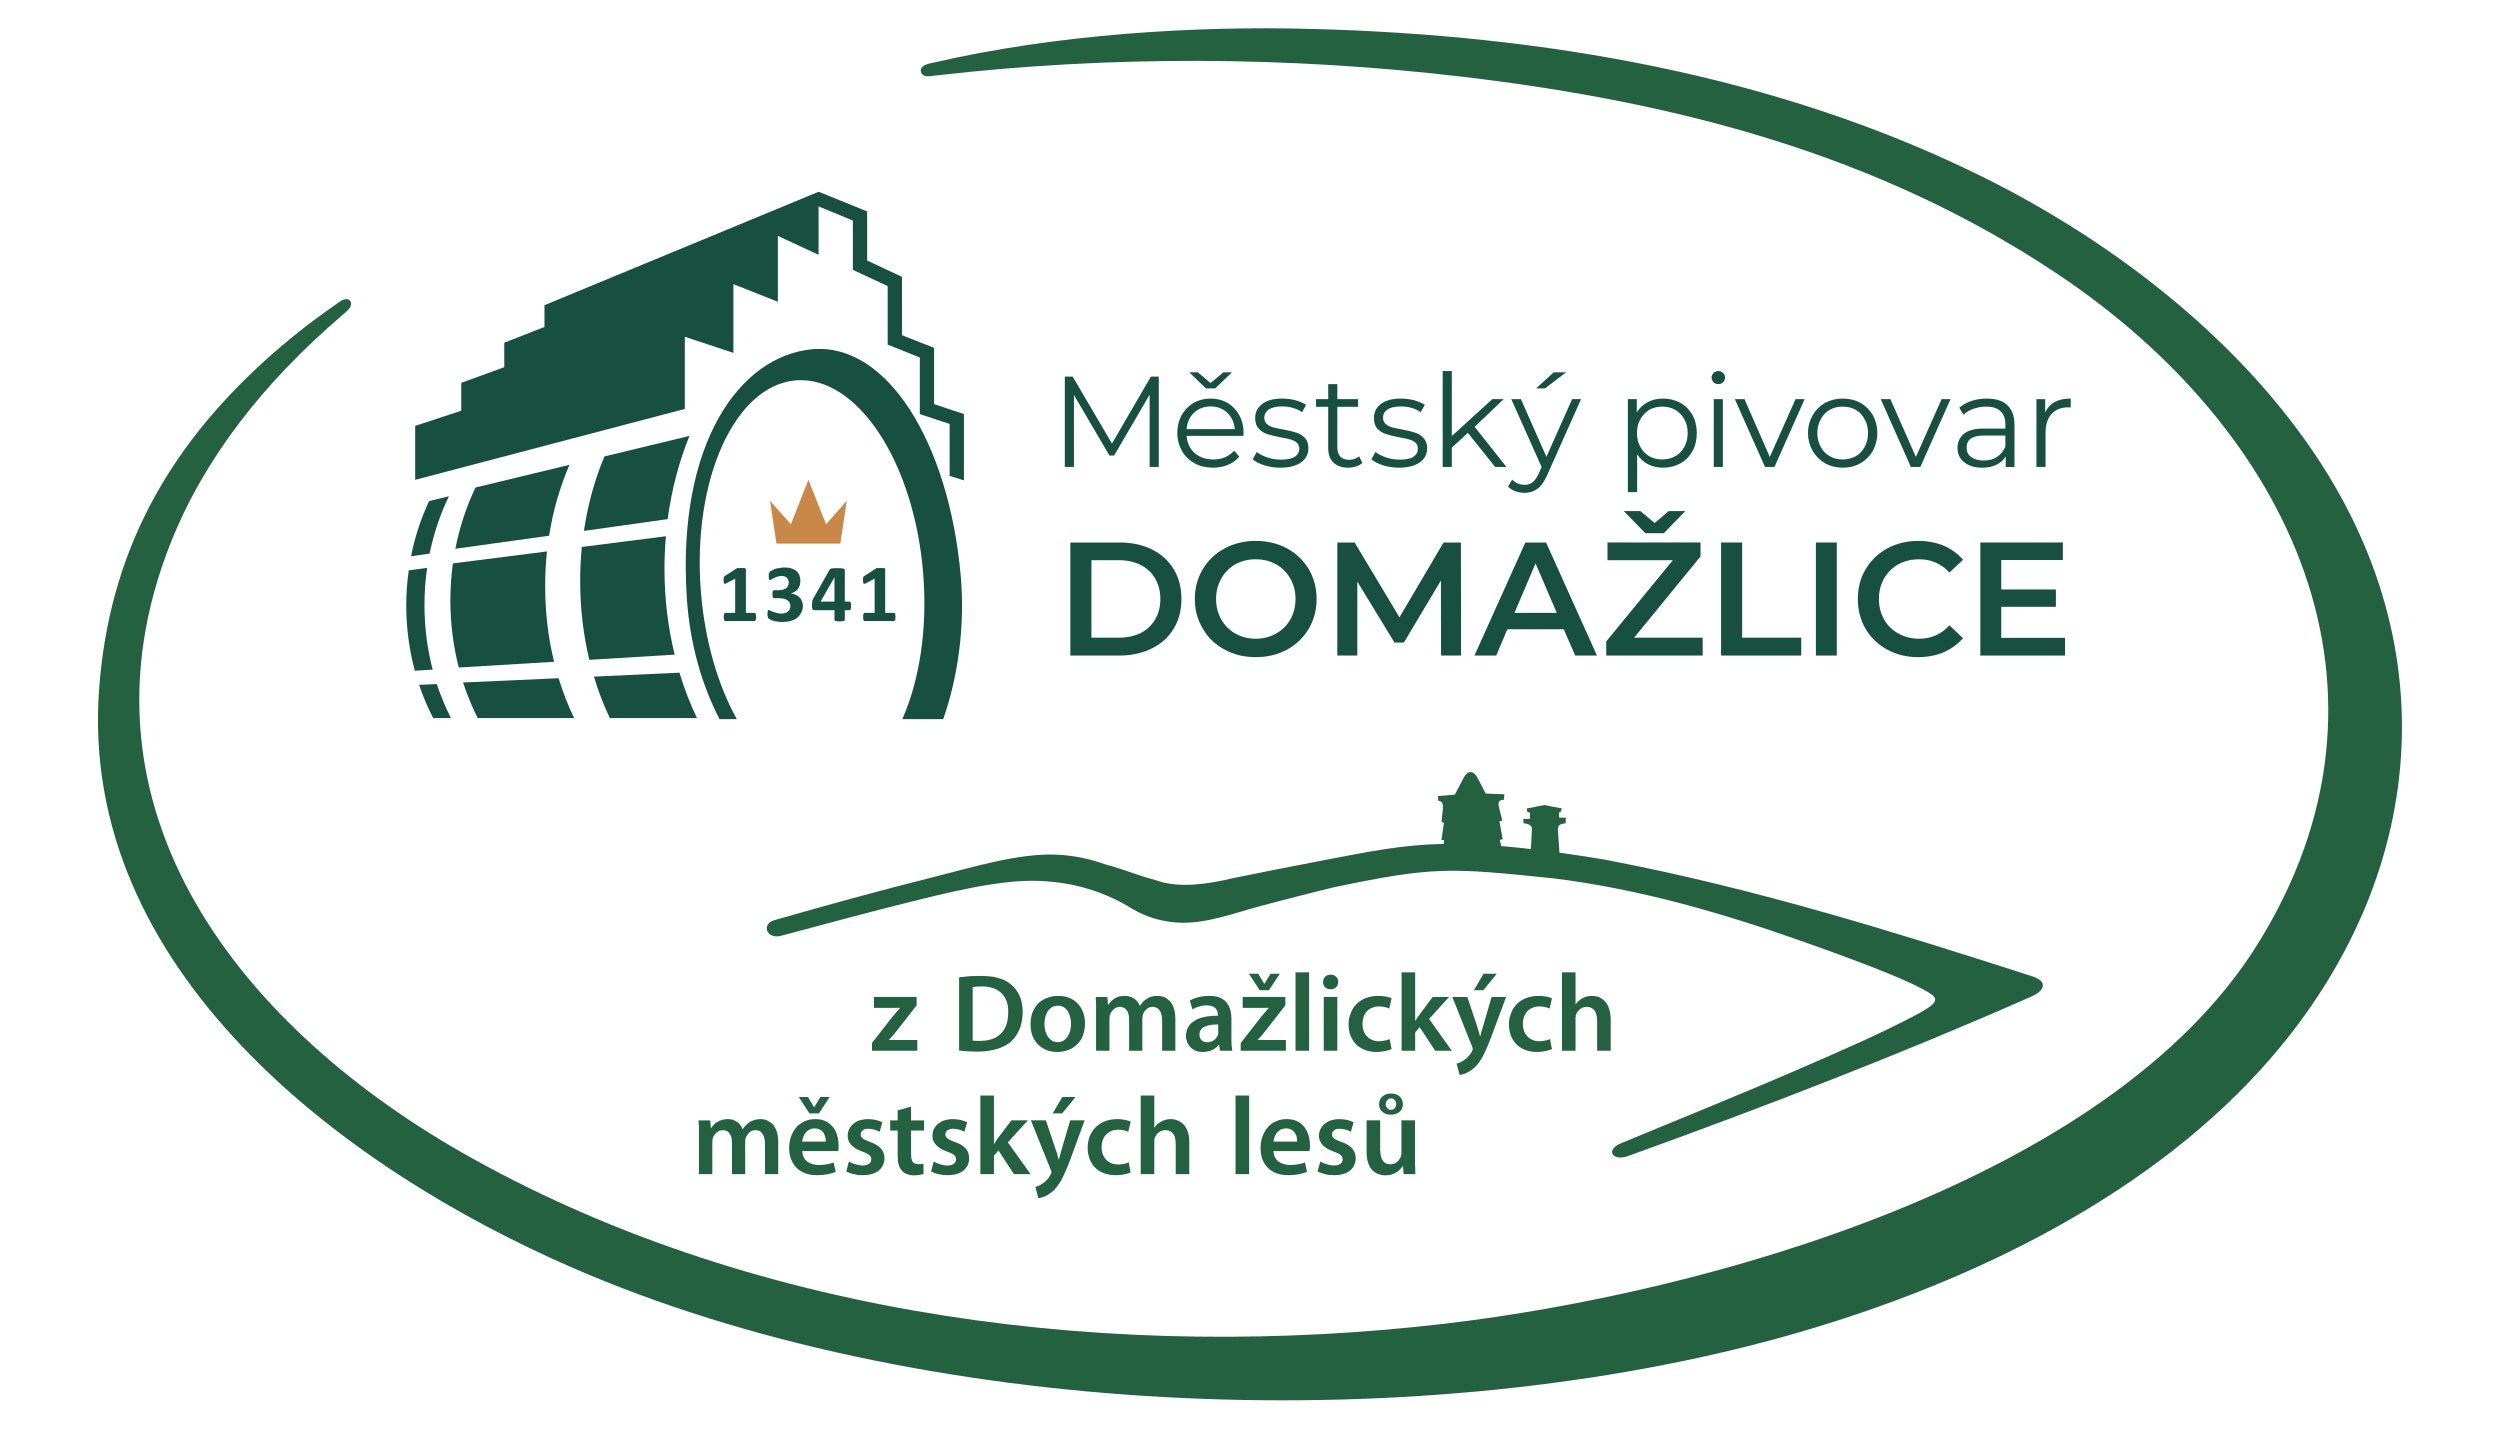
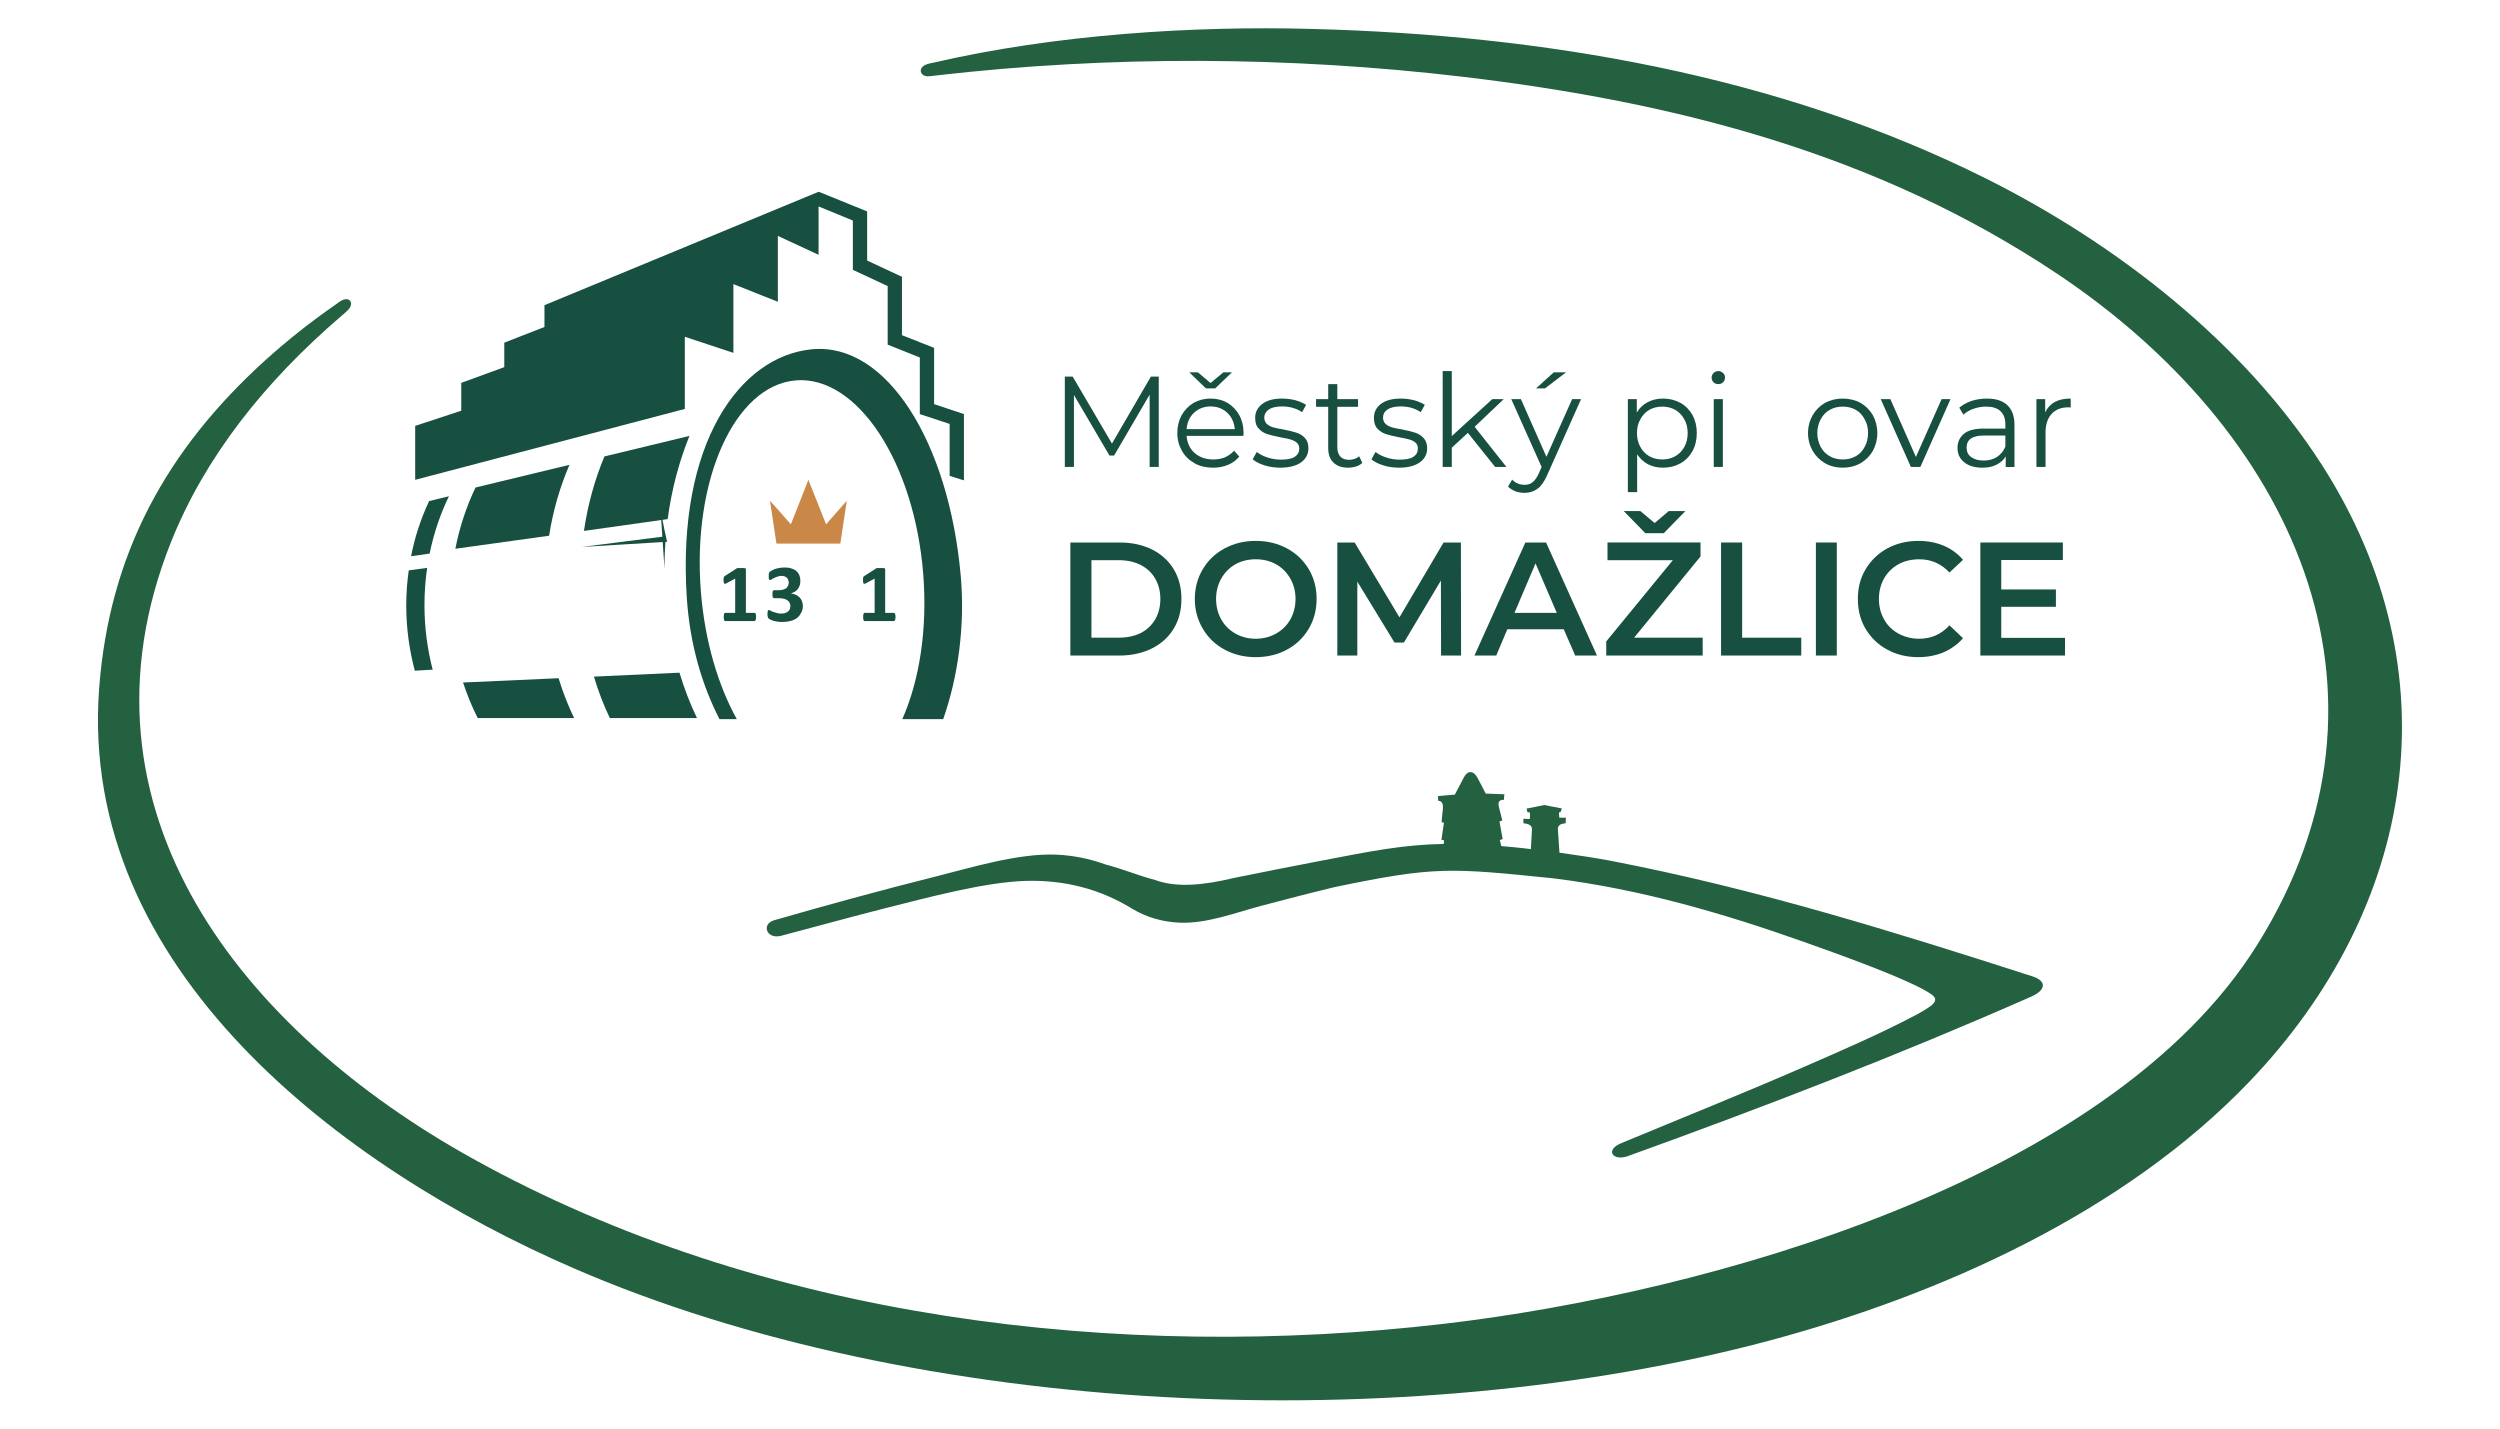
<svg xmlns="http://www.w3.org/2000/svg" xml:space="preserve" width="140mm" height="80mm" version="1.1" style="shape-rendering:geometricPrecision; text-rendering:geometricPrecision; image-rendering:optimizeQuality; fill-rule:evenodd; clip-rule:evenodd" viewBox="0 0 14000 8000">
  <defs>
    <style type="text/css">  .fil1 {fill:#236140} .fil3 {fill:#C98848;fill-rule:nonzero} .fil2 {fill:#174F40;fill-rule:nonzero} .fil0 {fill:#236140;fill-rule:nonzero}  </style>
  </defs>
  <g id="Vrstva_x0020_1">
-     <path class="fil0" d="M8747 5884l76 0 0 -180c0,-4 0,-8 1,-12 0,-4 1,-7 2,-11 3,-8 7,-15 13,-21 5,-6 12,-12 20,-16 8,-3 17,-5 26,-6 14,1 26,4 34,11 9,6 15,16 19,27 4,12 6,24 6,39l0 169 76 0 0 -177c-1,-24 -4,-44 -10,-61 -6,-17 -14,-30 -24,-40 -10,-10 -21,-18 -33,-23 -13,-4 -26,-6 -39,-6 -9,0 -18,1 -27,3 -9,3 -17,6 -25,10 -8,4 -15,9 -21,15 -7,6 -12,12 -17,19l-1 0 0 -179 -76 0 0 439zm-67 -65c-7,3 -16,6 -26,8 -9,2 -21,4 -34,4 -13,0 -25,-2 -36,-7 -11,-4 -21,-10 -29,-19 -9,-8 -15,-18 -20,-30 -4,-12 -7,-26 -7,-41 0,-14 2,-27 6,-39 4,-12 10,-22 18,-31 8,-9 18,-16 29,-20 12,-5 25,-8 39,-8 14,0 25,1 35,4 9,2 17,5 23,8l13 -58c-6,-2 -12,-4 -20,-7 -8,-2 -17,-3 -26,-4 -9,-2 -18,-2 -27,-2 -27,0 -50,4 -71,12 -21,8 -38,19 -53,34 -14,14 -25,31 -32,51 -8,19 -12,40 -12,63 0,23 4,44 11,63 8,19 18,35 32,49 13,13 30,23 49,31 19,7 40,11 63,11 13,0 25,-1 36,-3 11,-1 20,-3 29,-6 8,-2 15,-4 21,-7l-11 -56zm-372 -366l-54 92 53 0 75 -92 -74 0zm-175 130l110 276c2,4 3,7 3,9 1,3 1,5 1,6 0,2 0,4 -1,6 -1,2 -2,5 -3,8 -6,10 -12,19 -20,28 -7,8 -15,14 -22,19 -8,6 -16,10 -23,14 -8,3 -15,6 -21,7l17 64c6,-1 14,-3 22,-5 9,-3 18,-7 28,-13 10,-5 20,-12 30,-21 9,-7 17,-16 25,-27 8,-11 17,-24 25,-39 8,-15 16,-33 25,-54 9,-20 19,-45 29,-73l76 -205 -81 0 -47 161c-2,6 -4,13 -6,20 -2,7 -4,14 -6,20 -1,7 -3,13 -4,18l-2 0c-2,-5 -3,-11 -5,-18 -2,-6 -4,-13 -6,-20 -2,-7 -4,-13 -6,-20l-54 -161 -84 0zm-208 -138l-76 0 0 439 76 0 0 -102 25 -30 87 132 93 0 -127 -178 112 -123 -92 0 -73 98c-4,5 -8,11 -12,17 -4,6 -8,12 -12,18l-1 0 0 -271zm-143 374c-7,3 -16,6 -26,8 -9,2 -21,4 -34,4 -13,0 -25,-2 -36,-7 -11,-4 -21,-10 -29,-19 -9,-8 -15,-18 -20,-30 -4,-12 -7,-26 -7,-41 0,-14 2,-27 6,-39 4,-12 10,-22 18,-31 8,-9 18,-16 29,-20 12,-5 25,-8 39,-8 14,0 25,1 35,4 9,2 17,5 23,8l13 -58c-5,-2 -12,-4 -20,-7 -8,-2 -16,-3 -26,-4 -9,-2 -18,-2 -27,-2 -27,0 -50,4 -71,12 -21,8 -38,19 -53,34 -14,14 -25,31 -32,51 -8,19 -12,40 -12,63 0,23 4,44 11,63 8,19 18,35 32,49 13,13 30,23 49,31 19,7 40,11 64,11 12,0 24,-1 35,-3 11,-1 20,-3 29,-6 8,-2 15,-4 21,-7l-11 -56zm-330 -361c-9,0 -16,2 -23,5 -6,4 -11,9 -15,15 -3,6 -5,13 -5,21 0,8 2,15 5,21 4,6 9,11 15,15 6,3 14,5 22,5 9,0 17,-2 23,-5 6,-4 11,-9 15,-15 3,-6 5,-13 5,-21 0,-8 -2,-15 -5,-21 -4,-6 -9,-11 -15,-15 -6,-3 -14,-5 -22,-5zm37 426l0 -301 -76 0 0 301 76 0zm-234 0l76 0 0 -439 -76 0 0 439zm-149 -339l61 -92 -52 0 -34 56 -1 0 -34 -56 -52 0 60 92 52 0zm-158 339l253 0 0 -60 -158 0 0 -1c8,-8 15,-17 23,-25 7,-9 14,-18 22,-27l110 -141 0 -47 -239 0 0 61 146 0 0 1c-8,9 -15,17 -22,25 -7,8 -14,17 -22,26l-113 145 0 43zm-126 -105c0,3 0,5 0,8 0,3 -1,6 -2,8 -2,8 -6,15 -12,21 -5,6 -12,11 -20,15 -8,4 -18,6 -28,6 -8,0 -15,-2 -22,-5 -6,-3 -11,-8 -15,-14 -4,-6 -6,-15 -6,-24 0,-12 3,-21 9,-29 5,-7 13,-13 23,-17 10,-4 21,-7 34,-9 12,-1 25,-2 39,-2l0 42zm74 -75c0,-17 -2,-33 -6,-48 -4,-15 -11,-29 -20,-40 -9,-12 -22,-22 -38,-29 -16,-7 -36,-10 -60,-10 -16,0 -31,1 -45,4 -13,2 -25,5 -36,9 -11,4 -20,9 -28,13l15 50c7,-5 15,-9 23,-12 9,-3 18,-6 28,-8 10,-2 20,-3 30,-3 13,1 24,2 32,6 8,3 14,8 18,13 5,6 7,11 9,17 1,6 2,12 2,17l0 5c-37,0 -69,4 -96,12 -26,9 -47,22 -61,38 -14,17 -21,39 -22,64 0,11 3,22 7,33 4,11 10,20 18,29 8,8 18,15 30,20 11,5 25,7 40,7 13,0 25,-2 37,-5 11,-3 21,-8 30,-14 9,-6 16,-13 22,-21l2 0 5 33 69 0c-2,-9 -3,-20 -4,-33 -1,-12 -1,-25 -1,-39l0 -108zm-758 180l75 0 0 -178c0,-4 0,-8 1,-12 0,-5 1,-9 2,-13 3,-7 7,-14 12,-20 5,-6 11,-12 18,-16 7,-4 16,-6 25,-7 12,1 22,4 29,10 8,6 14,14 18,25 3,11 5,23 5,37l0 174 74 0 0 -180c0,-4 1,-9 1,-13 1,-5 2,-9 3,-12 3,-8 7,-14 12,-20 5,-6 11,-11 18,-15 7,-4 15,-5 23,-6 12,0 22,4 30,10 8,6 14,15 18,27 4,12 6,26 6,43l0 166 74 0 0 -177c0,-24 -3,-44 -9,-61 -5,-17 -13,-30 -22,-40 -10,-10 -21,-18 -32,-23 -12,-4 -25,-6 -37,-6 -13,0 -24,1 -34,4 -10,3 -19,8 -28,14 -7,4 -13,9 -19,15 -6,7 -12,14 -17,22l-1 0c-5,-11 -11,-21 -19,-29 -8,-8 -18,-15 -29,-19 -11,-5 -23,-7 -36,-7 -13,0 -24,1 -34,4 -10,3 -19,8 -26,12 -8,6 -14,11 -19,17 -6,6 -10,12 -14,18l-1 0 -4 -45 -65 0c1,13 1,27 2,42 0,15 0,31 0,48l0 211zm-213 -252c13,0 24,3 33,9 9,6 17,14 23,24 5,10 10,21 12,32 3,12 5,24 5,36 -1,21 -4,39 -10,54 -6,15 -15,27 -26,36 -11,9 -24,13 -38,13 -11,0 -22,-2 -31,-7 -9,-6 -17,-13 -24,-22 -6,-9 -11,-20 -15,-32 -3,-13 -5,-26 -5,-41 0,-12 2,-25 4,-37 3,-12 8,-23 14,-33 6,-10 14,-17 23,-23 10,-6 21,-9 35,-9zm1 -55c-22,0 -43,3 -62,11 -19,7 -36,18 -50,31 -13,14 -24,31 -32,50 -7,20 -11,42 -11,67 0,24 4,46 11,65 8,19 19,36 32,49 14,13 30,24 48,31 18,7 38,10 59,10 16,0 31,-2 46,-6 15,-4 29,-10 42,-18 13,-9 25,-19 35,-32 10,-12 18,-27 23,-45 6,-17 9,-37 9,-59 0,-23 -4,-44 -11,-63 -7,-18 -17,-35 -30,-48 -13,-14 -29,-25 -47,-32 -19,-8 -39,-11 -62,-11zm-479 -49c5,-1 12,-2 21,-3 9,0 19,-1 31,-1 32,0 58,6 81,17 22,12 38,28 50,50 11,21 17,47 16,78 0,35 -6,65 -18,88 -13,24 -31,42 -54,54 -24,12 -52,18 -85,18 -8,0 -16,0 -23,0 -7,-1 -14,-1 -19,-2l0 -299zm-76 355c13,2 27,3 44,4 17,1 37,2 58,2 28,0 53,-2 76,-7 24,-4 45,-10 64,-19 19,-8 35,-19 49,-31 13,-12 25,-26 34,-42 10,-17 18,-35 23,-56 5,-20 8,-43 8,-68 0,-23 -3,-44 -8,-63 -5,-20 -13,-37 -23,-51 -9,-15 -21,-28 -35,-39 -12,-11 -27,-20 -43,-27 -17,-7 -35,-12 -56,-16 -21,-3 -44,-5 -70,-5 -23,0 -44,1 -65,2 -20,2 -39,4 -56,6l0 410zm-488 1l254 0 0 -60 -159 0 0 -1c8,-8 16,-17 23,-25 7,-9 15,-18 22,-27l110 -141 0 -47 -239 0 0 61 146 0 0 1c-7,9 -15,17 -22,25 -7,8 -14,17 -22,26l-113 145 0 43zm2906 331c-6,0 -11,-1 -15,-5 -4,-3 -8,-7 -10,-11 -3,-5 -4,-10 -4,-15 0,-6 1,-11 4,-16 2,-5 5,-9 9,-12 5,-3 10,-5 16,-5 6,0 12,1 16,4 5,3 8,7 10,12 3,5 4,10 4,16 0,6 -1,11 -4,16 -2,5 -5,9 -10,12 -4,3 -10,4 -16,4zm1 27c13,0 24,-2 34,-7 10,-5 18,-12 24,-21 5,-9 8,-19 8,-30 0,-12 -3,-22 -8,-31 -5,-9 -13,-16 -22,-21 -10,-6 -22,-8 -35,-8 -15,0 -27,2 -37,8 -10,5 -18,12 -23,21 -6,10 -8,20 -8,31 0,11 2,21 8,30 5,9 13,15 23,21 10,5 22,7 36,7zm134 32l-76 0 0 182c0,4 0,8 -1,12 -1,4 -2,8 -3,11 -3,7 -7,13 -12,19 -5,7 -11,12 -19,16 -8,4 -17,6 -27,6 -14,0 -25,-4 -33,-10 -8,-7 -14,-17 -18,-29 -4,-12 -6,-27 -6,-43l0 -164 -76 0 0 177c0,24 3,45 9,62 6,16 13,30 23,40 10,10 21,17 34,22 12,4 25,7 39,7 13,0 25,-2 36,-5 11,-4 20,-8 28,-13 8,-6 14,-11 20,-17 5,-6 10,-12 13,-17l2 0 3 45 66 0c0,-13 -1,-26 -1,-41 -1,-15 -1,-31 -1,-49l0 -211zm-546 286c12,6 25,11 41,15 15,4 32,6 51,6 26,0 49,-4 67,-12 18,-8 32,-19 41,-34 9,-14 14,-30 14,-49 0,-22 -7,-40 -20,-55 -13,-14 -33,-27 -60,-36 -13,-5 -23,-9 -31,-13 -8,-4 -13,-8 -17,-13 -3,-4 -5,-10 -5,-16 0,-6 2,-12 5,-17 3,-4 8,-8 14,-11 7,-3 14,-4 23,-4 9,0 18,1 26,3 8,1 15,4 22,6 6,3 12,6 16,8l15 -53c-9,-5 -20,-9 -34,-13 -14,-3 -29,-5 -46,-5 -17,0 -33,3 -47,7 -14,5 -26,12 -36,20 -10,9 -17,19 -23,30 -5,11 -8,24 -8,37 0,12 3,23 9,34 5,11 14,21 27,30 12,9 28,17 47,24 12,4 22,9 30,13 7,4 12,8 15,13 3,5 5,11 5,18 0,6 -2,12 -5,17 -4,5 -9,9 -16,12 -7,3 -16,5 -28,5 -9,0 -18,-2 -28,-4 -9,-2 -19,-5 -27,-8 -8,-3 -16,-7 -21,-11l-16 56zm-246 -167c0,-8 2,-17 5,-25 3,-9 8,-16 13,-24 6,-7 13,-13 21,-18 9,-5 19,-7 31,-7 12,0 23,3 31,8 8,4 14,11 19,18 5,8 8,16 10,24 1,9 2,16 2,24l-132 0zm201 53c1,-4 1,-8 2,-14 0,-5 1,-11 1,-18 0,-14 -2,-27 -4,-41 -3,-14 -8,-27 -14,-40 -6,-12 -14,-23 -24,-33 -10,-10 -23,-18 -37,-24 -15,-6 -32,-9 -51,-9 -19,0 -37,3 -52,9 -16,6 -30,14 -42,24 -11,10 -21,22 -29,36 -8,14 -14,28 -18,44 -4,16 -6,32 -6,49 0,31 6,58 18,80 13,23 30,41 53,53 23,13 51,19 84,19 22,0 41,-2 59,-5 18,-4 33,-8 46,-14l-11 -52c-8,3 -16,5 -24,7 -9,2 -18,4 -28,5 -9,1 -20,2 -32,2 -12,0 -23,-2 -34,-5 -11,-3 -21,-8 -30,-14 -8,-6 -15,-14 -20,-24 -5,-10 -8,-22 -8,-35l201 0zm-414 129l76 0 0 -440 -76 0 0 440zm-531 0l76 0 0 -181c0,-4 0,-8 0,-12 1,-3 2,-7 3,-10 3,-8 7,-15 12,-22 6,-6 13,-11 20,-15 8,-4 17,-6 27,-6 14,0 25,3 34,10 8,7 15,16 19,27 3,12 5,25 5,40l0 169 76 0 0 -178c0,-24 -3,-44 -9,-61 -6,-16 -14,-30 -24,-40 -10,-10 -21,-17 -34,-22 -12,-5 -25,-7 -38,-7 -9,0 -19,1 -27,4 -9,2 -18,5 -25,10 -8,4 -15,9 -22,14 -6,6 -11,13 -16,20l-1 0 0 -180 -76 0 0 440zm-67 -66c-7,4 -16,6 -26,9 -10,2 -21,3 -34,3 -13,0 -25,-2 -36,-6 -11,-5 -21,-11 -29,-19 -9,-8 -15,-19 -20,-31 -5,-12 -7,-25 -7,-41 0,-14 2,-27 6,-38 4,-12 10,-23 18,-31 8,-9 18,-16 29,-21 12,-5 25,-7 39,-8 14,1 25,2 34,4 10,2 17,5 23,8l14 -57c-6,-3 -13,-5 -21,-7 -7,-2 -16,-4 -25,-5 -9,-1 -18,-2 -27,-2 -27,0 -51,4 -71,12 -21,8 -38,20 -53,34 -14,15 -25,32 -33,51 -7,19 -11,40 -11,63 0,24 4,45 11,64 7,18 18,35 31,48 14,14 30,24 49,31 19,7 41,11 64,11 13,0 25,-1 36,-2 10,-2 20,-4 29,-6 8,-2 15,-5 20,-7l-10 -57zm-372 -366l-54 92 53 0 75 -92 -74 0zm-176 131l111 276c2,3 3,6 3,9 1,2 1,4 1,5 0,2 -1,4 -1,7 -1,2 -2,4 -4,7 -5,10 -11,20 -19,28 -7,8 -15,15 -23,20 -7,5 -15,10 -22,13 -8,4 -15,6 -21,8l17 63c6,-1 14,-2 22,-5 9,-3 18,-7 28,-12 9,-6 19,-13 30,-21 8,-8 17,-17 25,-28 8,-10 16,-23 25,-38 8,-15 16,-33 25,-54 9,-21 19,-45 29,-73l75 -205 -81 0 -47 160c-2,7 -4,13 -6,20 -1,7 -3,14 -5,21 -2,6 -3,12 -5,18l-1 0c-2,-6 -4,-12 -6,-18 -1,-7 -3,-14 -5,-21 -3,-6 -5,-13 -7,-19l-54 -161 -84 0zm-207 -139l-76 0 0 440 76 0 0 -103 25 -30 87 133 93 0 -127 -178 112 -123 -92 0 -74 97c-3,5 -7,11 -11,17 -4,6 -8,12 -12,18l-1 0 0 -271zm-352 425c11,6 24,11 40,15 16,4 33,6 51,6 27,0 49,-4 67,-12 18,-8 32,-19 41,-34 10,-14 14,-30 14,-49 0,-22 -6,-40 -19,-55 -13,-14 -34,-27 -61,-36 -13,-5 -23,-9 -31,-13 -7,-4 -13,-8 -16,-13 -4,-4 -6,-10 -6,-16 0,-6 2,-12 5,-17 4,-4 8,-8 15,-11 6,-3 13,-4 22,-4 9,0 18,1 26,3 8,1 15,4 22,6 7,3 12,6 16,8l16 -53c-9,-5 -21,-9 -35,-13 -14,-3 -29,-5 -46,-5 -17,0 -33,3 -47,7 -14,5 -26,12 -36,20 -10,9 -17,19 -23,30 -5,11 -7,24 -7,37 -1,12 2,23 8,34 6,11 15,21 27,30 12,9 28,17 47,24 13,4 22,9 30,13 7,4 12,8 15,13 3,5 5,11 5,18 0,6 -2,12 -5,17 -4,5 -9,9 -16,12 -7,3 -16,5 -27,5 -10,0 -19,-2 -29,-4 -9,-2 -18,-5 -27,-8 -8,-3 -15,-7 -21,-11l-15 56zm-187 -342l0 56 -42 0 0 57 42 0 0 141c0,20 2,37 6,51 4,14 10,25 19,34 7,8 16,14 27,18 11,4 24,7 38,7 12,0 23,-1 32,-3 10,-1 17,-3 23,-5l-1 -58c-4,1 -9,2 -13,3 -5,0 -10,0 -17,0 -9,0 -17,-2 -23,-6 -6,-4 -10,-10 -12,-18 -3,-9 -4,-19 -4,-31l0 -133 73 0 0 -57 -73 0 0 -77 -75 21zm-288 342c11,6 25,11 40,15 16,4 33,6 51,6 27,0 49,-4 68,-12 18,-8 31,-19 41,-34 9,-14 14,-30 14,-49 0,-22 -7,-40 -20,-55 -13,-14 -33,-27 -61,-36 -12,-5 -23,-9 -30,-13 -8,-4 -14,-8 -17,-13 -4,-4 -5,-10 -5,-16 0,-6 1,-12 5,-17 3,-4 8,-8 14,-11 6,-3 14,-4 23,-4 9,0 17,1 25,3 9,1 16,4 22,6 7,3 12,6 17,8l15 -53c-9,-5 -21,-9 -34,-13 -14,-3 -30,-5 -46,-5 -18,0 -34,3 -48,7 -14,5 -26,12 -35,20 -10,9 -18,19 -23,30 -5,11 -8,24 -8,37 0,12 3,23 8,34 6,11 15,21 27,30 12,9 28,17 48,24 12,4 22,9 29,13 7,4 12,8 16,13 3,5 4,11 4,18 0,6 -1,12 -5,17 -3,5 -9,9 -16,12 -7,3 -16,5 -27,5 -9,0 -19,-2 -28,-4 -10,-2 -19,-5 -27,-8 -9,-3 -16,-7 -22,-11l-15 56zm-153 -325l60 -92 -52 0 -34 57 -2 0 -33 -57 -52 0 60 92 53 0zm-94 158c1,-8 3,-17 6,-25 3,-9 7,-16 13,-24 5,-7 12,-13 21,-18 8,-5 18,-7 30,-7 13,0 23,3 31,8 9,4 15,11 20,18 4,8 7,16 9,24 2,9 3,16 3,24l-133 0zm202 53c0,-4 1,-8 2,-14 0,-5 0,-11 0,-18 0,-14 -1,-27 -4,-41 -3,-14 -7,-27 -13,-40 -6,-12 -15,-23 -25,-33 -10,-10 -22,-18 -37,-24 -14,-6 -31,-9 -51,-9 -19,0 -36,3 -52,9 -15,6 -29,14 -41,24 -12,10 -22,22 -30,36 -8,14 -14,28 -18,44 -4,16 -6,32 -6,49 0,31 7,58 19,80 12,23 30,41 53,53 23,13 51,19 83,19 22,0 42,-2 60,-5 17,-4 33,-8 46,-14l-12 -52c-7,3 -15,5 -24,7 -8,2 -17,4 -27,5 -10,1 -20,2 -32,2 -12,0 -24,-2 -35,-5 -11,-3 -20,-8 -29,-14 -9,-6 -15,-14 -20,-24 -5,-10 -8,-22 -9,-35l202 0zm-780 129l75 0 0 -178c0,-4 0,-9 1,-13 0,-4 1,-8 2,-12 3,-7 7,-14 12,-21 5,-6 11,-11 18,-16 7,-4 16,-6 25,-6 12,0 22,3 30,9 7,6 13,15 17,25 3,11 5,23 5,38l0 174 74 0 0 -181c0,-4 1,-8 1,-13 1,-4 2,-8 3,-12 3,-7 7,-14 12,-20 5,-6 11,-11 18,-15 7,-3 15,-5 23,-5 12,0 23,3 30,9 8,7 14,16 18,28 4,12 6,26 6,43l0 166 74 0 0 -178c0,-24 -3,-44 -8,-61 -6,-16 -14,-30 -23,-40 -10,-10 -21,-17 -32,-22 -12,-5 -24,-7 -37,-7 -12,0 -24,2 -34,5 -10,3 -19,7 -28,13 -7,4 -13,10 -19,16 -6,6 -12,13 -17,22l-1 0c-5,-12 -11,-21 -19,-30 -8,-8 -18,-14 -28,-19 -11,-5 -24,-7 -37,-7 -13,0 -24,2 -34,5 -10,3 -19,7 -26,12 -8,5 -14,10 -19,16 -6,6 -10,12 -14,18l-1 0 -4 -44 -65 0c1,13 1,27 2,41 0,15 0,31 0,48l0 212z" />
    <path class="fil1" d="M4372 5241c-79,19 -109,-64 -39,-87 296,-85 594,-167 897,-243 208,-52 472,-134 685,-125 95,4 187,23 276,55 96,25 182,62 278,87 123,46 281,27 439,-11 165,-33 331,-67 496,-98 272,-52 452,-89 681,-93l2 -20c-4,0 -11,-3 -15,-3 4,-33 10,-62 14,-95 -4,-2 -9,-2 -13,-5 2,-23 4,-48 7,-72 1,-21 2,-44 -26,-47 -1,-4 -1,-21 -1,-26 31,-3 63,-5 94,-8 17,-32 34,-64 51,-97 19,-37 52,-41 75,1 17,30 31,60 47,90 33,2 71,2 105,4 -2,6 -2,26 -3,31 -24,-1 -34,10 -29,36 7,25 13,55 20,80 -5,2 -10,3 -16,5 6,34 12,64 18,99 -5,2 -11,3 -16,5l8 34c21,2 43,4 66,6 33,3 67,7 100,11l6 -113c0,-20 -19,-29 -48,-32 0,-8 0,-16 0,-25 12,1 24,1 36,1 1,-11 1,-23 1,-35 -5,-1 -10,-3 -15,-4 -1,-2 -3,-17 -4,-19 33,-6 66,-13 99,-20 33,7 65,13 98,19 -2,3 -4,17 -6,19 -3,2 -7,3 -10,4 1,10 1,19 2,29 12,0 24,0 37,0 -1,11 -1,21 -1,31 -23,3 -44,7 -44,33l9 132c94,13 187,27 280,44 831,160 1602,402 2370,649 86,29 68,80 -8,113 -734,324 -1502,620 -2264,895 -84,26 -122,-39 -30,-75 341,-142 688,-281 1025,-428 202,-88 424,-184 619,-287 36,-19 68,-38 90,-55 27,-22 31,-41 2,-62 -116,-83 -563,-240 -714,-294 -449,-159 -912,-295 -1401,-356 -585,-60 -668,-68 -1229,49 -138,33 -274,69 -412,105 -145,39 -304,100 -454,94 -95,-4 -184,-29 -265,-77 -184,-114 -385,-163 -598,-157 -233,7 -554,95 -783,152 -197,50 -392,104 -589,156z" />
    <path class="fil1" d="M1486 2017c122,-110 254,-215 393,-311 12,-9 29,-22 42,-27 37,-14 59,15 35,49 -10,13 -26,25 -38,36 -441,377 -773,801 -961,1273 -598,1503 408,2739 1688,3450 1621,902 3622,1139 5444,926 1465,-172 3724,-797 4552,-2123 891,-1427 182,-2888 -1121,-3757 -1008,-673 -2139,-962 -3328,-1103 -975,-115 -1975,-120 -2953,-7 -19,2 -45,8 -62,1 -22,-9 -28,-33 -11,-50 15,-15 41,-19 61,-23 685,-159 1463,-207 2117,-189 1292,33 2612,256 3776,837 734,367 1442,919 1881,1602 750,1168 527,2484 -406,3458 -704,734 -1730,1192 -2685,1448 -2046,547 -4770,432 -6698,-405 -1298,-563 -2773,-1675 -2657,-3244 56,-757 378,-1340 931,-1841z" />
  </g>
  <g id="Vrstva_x0020_1_0">
    <g id="_2175269780896">
      <path class="fil2" d="M4547 1956c-404,38 -757,526 -701,1390 17,263 86,492 183,681l97 0c-105,-189 -179,-438 -201,-713 -50,-626 189,-1156 532,-1184 344,-27 663,458 713,1083 25,312 -22,600 -117,814l229 0c84,-239 123,-526 98,-804 -67,-748 -415,-1307 -833,-1267z" />
      <path class="fil2" d="M4232 3437c-1,-2 -2,-3 -3,-4 -2,-1 -3,-1 -4,-1l-48 0 0 -244c0,-1 -1,-3 -1,-4 -1,0 -2,-1 -4,-2 -2,0 -4,-1 -8,-1 -4,0 -8,0 -14,0 -5,0 -9,0 -12,0 -3,0 -5,0 -7,0 -2,1 -3,1 -4,1 -1,1 -2,1 -3,2l-64 41c-1,1 -3,2 -4,3 -1,1 -2,3 -2,4 -1,2 -1,4 -2,7 0,2 0,5 0,9 0,5 0,10 1,13 0,3 1,5 3,7 1,1 3,1 5,1 2,0 5,-1 8,-3l48 -26 0 192 -55 0c-2,0 -3,0 -4,1 -1,1 -2,2 -3,4 -1,2 -1,4 -1,7 -1,3 -1,7 -1,11 0,5 0,8 1,11 0,3 1,6 2,7 0,2 1,3 2,4 1,1 3,1 4,1l163 0c1,0 2,0 3,-1 1,-1 2,-2 3,-4 1,-1 2,-4 2,-7 1,-3 1,-6 1,-11 0,-4 0,-8 -1,-11 0,-3 -1,-5 -1,-7z" />
      <path class="fil2" d="M4478 3346c-6,-6 -13,-11 -21,-15 -8,-4 -18,-6 -28,-8l0 0c9,-3 16,-6 23,-10 7,-4 12,-9 17,-16 4,-6 7,-13 10,-20 2,-8 3,-16 3,-25 0,-12 -2,-22 -6,-32 -4,-9 -9,-16 -17,-23 -7,-6 -17,-11 -28,-14 -11,-4 -23,-5 -38,-5 -11,0 -21,1 -30,3 -10,1 -18,4 -25,6 -7,3 -13,6 -18,9 -4,3 -8,5 -9,6 -2,2 -3,3 -3,4 -1,2 -2,3 -2,5 -1,1 -1,4 -1,6 0,3 0,6 0,10 0,4 0,8 0,11 1,3 1,5 2,6 0,2 1,3 2,3 1,1 2,1 3,1 2,0 5,-1 9,-3 3,-3 8,-6 14,-8 5,-3 12,-6 19,-8 7,-2 14,-4 22,-4 7,0 13,1 18,3 5,2 10,5 13,8 3,3 6,7 7,12 2,4 3,9 3,14 0,6 -1,12 -4,18 -2,5 -6,10 -10,14 -5,3 -11,6 -18,8 -7,2 -14,3 -23,3l-26 0c-2,0 -3,1 -5,1 -1,1 -2,2 -3,4 -1,1 -1,3 -2,6 0,3 0,7 0,11 0,5 0,8 0,11 1,3 1,6 2,7 1,2 2,3 4,4 1,0 3,1 5,1l25 0c11,0 20,1 28,3 8,2 15,5 20,9 6,4 9,8 12,14 3,5 4,11 4,18 0,6 -1,12 -3,17 -2,5 -6,10 -10,13 -5,4 -10,7 -16,9 -7,2 -14,3 -23,3 -10,0 -18,-1 -26,-4 -8,-2 -15,-4 -20,-6 -6,-2 -11,-5 -15,-7 -3,-2 -6,-3 -8,-3 -2,0 -4,2 -5,4 -1,3 -2,8 -2,16 0,4 0,8 0,11 1,3 1,6 2,8 0,2 1,3 1,5 1,1 2,3 4,4 1,1 4,3 8,5 5,3 10,5 17,7 7,2 15,4 23,5 9,2 19,2 29,2 16,0 32,-2 46,-6 14,-4 26,-9 36,-17 10,-8 17,-18 23,-29 6,-11 9,-25 9,-39 0,-9 -2,-17 -5,-25 -3,-8 -7,-15 -13,-21z" />
-       <path class="fil2" d="M4673 3369l-78 0 78 -136 0 0 0 136zm84 0l-26 0 0 -178c0,-1 -1,-3 -2,-4 -2,-1 -4,-2 -7,-3 -4,-1 -8,-1 -13,-2 -6,0 -13,0 -20,0 -7,0 -14,0 -19,0 -5,0 -9,1 -12,1 -3,1 -6,2 -8,3 -1,1 -3,2 -4,4l-91 161c-2,3 -3,6 -4,9 -1,2 -2,5 -2,8 -1,3 -1,6 -1,9 -1,4 -1,8 -1,13 0,6 0,11 1,14 1,4 1,7 3,9 1,2 2,3 4,3 1,1 3,1 5,1l113 0 0 53c0,2 1,3 2,4 0,2 2,3 4,3 2,1 5,2 9,2 4,0 8,1 14,1 6,0 10,-1 14,-1 4,0 7,-1 9,-2 2,0 4,-1 5,-3 1,-1 1,-2 1,-4l0 -53 26 0c3,0 5,-2 7,-6 2,-4 2,-10 2,-18 0,-8 -1,-15 -2,-18 -2,-4 -4,-6 -7,-6z" />
      <path class="fil2" d="M5012 3437c-1,-2 -2,-3 -3,-4 -1,-1 -2,-1 -3,-1l-49 0 0 -244c0,-1 0,-3 -1,-4 0,0 -1,-1 -3,-2 -2,0 -5,-1 -8,-1 -4,0 -9,0 -14,0 -5,0 -9,0 -12,0 -3,0 -5,0 -7,0 -2,1 -3,1 -4,1 -2,1 -3,1 -3,2l-64 41c-2,1 -3,2 -4,3 -1,1 -2,3 -3,4 0,2 -1,4 -1,7 0,2 0,5 0,9 0,5 0,10 1,13 0,3 1,5 2,7 2,1 3,1 6,1 2,0 5,-1 8,-3l48 -26 0 192 -55 0c-2,0 -3,0 -4,1 -1,1 -2,2 -3,4 -1,2 -1,4 -2,7 0,3 0,7 0,11 0,5 0,8 0,11 1,3 1,6 2,7 1,2 2,3 3,4 1,1 2,1 4,1l163 0c1,0 2,0 3,-1 1,-1 2,-2 3,-4 1,-1 2,-4 2,-7 0,-3 1,-6 1,-11 0,-4 -1,-8 -1,-11 0,-3 -1,-5 -2,-7z" />
      <polygon class="fil3" points="4742,2804 4626,2936 4527,2687 4429,2936 4312,2804 4348,3044 4527,3044 4706,3044 " />
      <path class="fil2" d="M3189 2603l-526 127c-51,106 -89,221 -113,343l525 -73c22,-141 61,-274 114,-397z" />
      <path class="fil2" d="M3861 2441l-476 115c-54,128 -93,268 -115,417l469 -66c22,-166 64,-323 122,-466z" />
      <path class="fil2" d="M2514 2779l-111 27c-45,96 -80,200 -101,309l104 -15c23,-114 60,-222 108,-321z" />
-       <path class="fil2" d="M3053 3283c0,-66 3,-131 10,-195l-527 67c-9,68 -14,138 -14,208 0,131 17,257 47,375l534 -32c-33,-133 -50,-275 -50,-423z" />
      <path class="fil2" d="M2377 3389c0,-71 5,-141 15,-209l-103 14c-9,63 -14,129 -14,196 0,127 17,250 48,366l100 -6c-30,-115 -46,-236 -46,-361z" />
-       <path class="fil2" d="M3721 3184c0,-61 3,-122 8,-181l-471 60c-6,63 -9,127 -9,192 0,153 18,301 51,440l478 -29c-37,-151 -57,-313 -57,-482z" />
+       <path class="fil2" d="M3721 3184c0,-61 3,-122 8,-181l-471 60l478 -29c-37,-151 -57,-313 -57,-482z" />
      <path class="fil2" d="M2593 3822c23,69 50,136 82,199l540 0c-34,-70 -63,-145 -87,-223l-535 24z" />
      <path class="fil2" d="M3326 3789c24,81 54,159 89,232l488 0c-38,-79 -71,-164 -98,-254l-479 22z" />
-       <path class="fil2" d="M2347 3835c22,65 48,127 79,186l99 0c-30,-60 -57,-124 -79,-190l-99 4z" />
      <polygon class="fil2" points="5231,2263 5231,1948 5051,1877 5051,1550 4856,1459 4856,1184 4585,1074 4584,1075 4584,1074 3049,1709 3049,1831 2824,1919 2824,2056 2583,2144 2583,2300 2325,2385 2325,2687 3835,2290 3835,2058 3835,1886 4107,1976 4107,1773 4107,1591 4356,1690 4356,1510 4356,1321 4584,1427 4584,1156 4776,1235 4776,1511 4971,1602 4971,1930 5151,2002 5151,2319 5318,2374 5318,2665 5398,2690 5398,2319 " />
    </g>
    <g id="_2175269771936">
      <polygon class="fil2" points="6489,2109 6489,2615 6438,2615 6438,2210 6239,2551 6213,2551 6014,2212 6014,2615 5963,2615 5963,2109 6007,2109 6227,2484 6445,2109 " />
      <path class="fil2" d="M6899 2085l-94 90 -52 0 -93 -90 48 0 71 60 72 -60 48 0zm-212 226c-25,23 -39,54 -42,92l270 0c-4,-38 -18,-69 -43,-92 -25,-23 -56,-35 -93,-35 -36,0 -67,12 -92,35zm276 130l-318 0c3,40 18,72 45,96 28,24 62,36 105,36 23,0 45,-4 65,-12 19,-9 37,-21 51,-37l29 33c-17,20 -38,36 -63,46 -26,11 -54,16 -84,16 -39,0 -74,-8 -104,-25 -30,-17 -54,-40 -70,-69 -17,-30 -26,-63 -26,-100 0,-37 8,-70 24,-100 17,-29 39,-52 67,-69 28,-16 60,-24 95,-24 36,0 67,8 95,24 28,17 50,40 66,69 16,29 24,62 24,100l-1 16z" />
      <path class="fil2" d="M7081 2606c-28,-9 -50,-20 -66,-34l23 -41c16,13 36,23 60,31 24,8 50,12 76,12 34,0 60,-5 77,-16 16,-11 25,-26 25,-46 0,-14 -5,-25 -14,-33 -9,-8 -21,-14 -35,-18 -14,-4 -32,-8 -56,-12 -30,-6 -55,-12 -74,-18 -19,-6 -35,-16 -48,-31 -14,-14 -20,-34 -20,-60 0,-32 13,-58 40,-78 26,-20 63,-30 110,-30 25,0 50,3 74,9 25,7 45,16 61,26l-22 41c-32,-21 -69,-32 -113,-32 -32,0 -57,6 -74,17 -16,12 -25,27 -25,46 0,14 5,26 14,35 10,8 21,15 35,19 14,4 34,8 58,12 31,6 55,12 73,18 19,6 35,16 48,30 13,14 19,33 19,57 0,34 -14,60 -42,80 -27,19 -66,29 -115,29 -31,0 -60,-4 -89,-13z" />
      <path class="fil2" d="M7629 2592c-9,9 -21,16 -35,20 -15,5 -30,7 -45,7 -36,0 -63,-10 -82,-29 -20,-19 -29,-46 -29,-82l0 -230 -68 0 0 -43 68 0 0 -84 51 0 0 84 116 0 0 43 -116 0 0 227c0,23 6,40 17,52 11,12 28,18 49,18 10,0 21,-2 31,-5 9,-4 18,-8 25,-15l18 37z" />
      <path class="fil2" d="M7746 2606c-28,-9 -50,-20 -66,-34l23 -41c16,13 36,23 60,31 24,8 49,12 75,12 35,0 61,-5 77,-16 17,-11 25,-26 25,-46 0,-14 -4,-25 -13,-33 -9,-8 -21,-14 -35,-18 -14,-4 -33,-8 -56,-12 -31,-6 -56,-12 -74,-18 -19,-6 -35,-16 -49,-31 -13,-14 -19,-34 -19,-60 0,-32 13,-58 39,-78 27,-20 64,-30 111,-30 25,0 49,3 74,9 25,7 45,16 61,26l-23 41c-31,-21 -68,-32 -112,-32 -33,0 -57,6 -74,17 -17,12 -25,27 -25,46 0,14 5,26 14,35 10,8 21,15 35,19 14,4 34,8 58,12 31,6 55,12 73,18 19,6 34,16 47,30 13,14 20,33 20,57 0,34 -14,60 -42,80 -28,19 -66,29 -115,29 -31,0 -61,-4 -89,-13z" />
      <polygon class="fil2" points="8220,2424 8130,2507 8130,2615 8079,2615 8079,2078 8130,2078 8130,2442 8357,2235 8421,2235 8258,2390 8436,2615 8373,2615 " />
      <path class="fil2" d="M8701 2085l69 0 -118 90 -50 0 99 -90zm153 150l-190 426c-16,36 -33,61 -54,76 -20,15 -44,23 -73,23 -18,0 -35,-3 -51,-9 -16,-6 -30,-15 -41,-26l23 -39c20,20 43,29 70,29 17,0 32,-4 44,-14 13,-10 24,-26 35,-49l16 -37 -170 -380 54 0 143 323 144 -323 50 0z" />
      <path class="fil2" d="M9381 2555c22,-12 39,-30 51,-52 13,-23 19,-49 19,-78 0,-29 -6,-55 -19,-77 -12,-23 -29,-40 -51,-53 -21,-12 -46,-18 -72,-18 -27,0 -51,6 -73,18 -21,13 -38,30 -50,53 -13,22 -19,48 -19,77 0,29 6,55 19,78 12,22 29,40 50,52 22,12 46,18 73,18 26,0 51,-6 72,-18zm29 -299c29,16 51,39 68,68 16,30 24,63 24,101 0,38 -8,72 -24,101 -17,30 -39,53 -68,69 -29,16 -61,24 -97,24 -31,0 -59,-6 -84,-19 -25,-13 -45,-32 -61,-56l0 212 -52 0 0 -521 50 0 0 75c15,-25 35,-44 61,-58 25,-13 54,-20 86,-20 35,0 68,8 97,24z" />
      <path class="fil2" d="M9597 2235l51 0 0 380 -51 0 0 -380zm-1 -94c-7,-8 -11,-16 -11,-27 0,-9 4,-18 11,-25 7,-7 16,-11 27,-11 10,0 19,4 26,11 8,7 11,15 11,25 0,10 -3,19 -11,27 -7,7 -16,10 -26,10 -11,0 -20,-3 -27,-10z" />
-       <polygon class="fil2" points="10106,2235 9937,2615 9884,2615 9715,2235 9769,2235 9911,2559 10055,2235 " />
      <path class="fil2" d="M10392 2555c22,-12 38,-30 50,-52 13,-23 19,-49 19,-78 0,-29 -6,-55 -19,-77 -12,-23 -28,-41 -50,-53 -21,-12 -46,-18 -73,-18 -27,0 -51,6 -72,18 -22,12 -39,30 -51,53 -12,22 -19,48 -19,77 0,29 7,55 19,78 12,22 29,40 51,52 21,12 45,18 72,18 27,0 52,-6 73,-18zm-172 39c-29,-17 -52,-40 -69,-69 -17,-30 -26,-63 -26,-100 0,-37 9,-70 26,-100 17,-29 40,-52 69,-69 30,-16 63,-24 99,-24 37,0 70,8 100,24 29,17 52,40 69,69 16,30 25,63 25,100 0,37 -9,70 -25,100 -17,29 -40,52 -69,69 -30,17 -63,25 -100,25 -36,0 -69,-8 -99,-25z" />
      <polygon class="fil2" points="10923,2235 10754,2615 10701,2615 10532,2235 10586,2235 10729,2559 10873,2235 " />
      <path class="fil2" d="M11183 2559c21,-14 37,-33 47,-58l0 -62 -120 0c-65,0 -97,22 -97,68 0,22 8,40 25,52 17,13 40,20 71,20 29,0 54,-7 74,-20zm58 -290c27,25 40,62 40,110l0 236 -49 0 0 -59c-12,20 -29,35 -51,46 -23,12 -49,17 -80,17 -43,0 -76,-10 -101,-30 -26,-21 -38,-47 -38,-81 0,-32 12,-58 35,-78 23,-20 61,-30 112,-30l121 0 0 -23c0,-33 -9,-58 -28,-75 -18,-17 -45,-25 -80,-25 -24,0 -47,4 -70,12 -22,7 -41,19 -57,33l-23 -39c19,-16 42,-29 69,-38 28,-9 56,-13 86,-13 50,0 88,12 114,37z" />
      <path class="fil2" d="M11507 2251c24,-13 53,-19 89,-19l0 50 -13 -1c-40,0 -71,12 -94,37 -22,24 -34,59 -34,103l0 194 -51 0 0 -380 49 0 0 74c12,-25 30,-45 54,-58z" />
      <path class="fil2" d="M6265 3571c47,0 88,-9 123,-26 35,-18 62,-44 81,-76 19,-33 29,-71 29,-115 0,-43 -10,-81 -29,-114 -19,-33 -46,-58 -81,-76 -35,-18 -76,-27 -123,-27l-153 0 0 434 153 0zm-271 -533l277 0c67,0 127,13 180,39 52,26 93,63 122,111 29,48 43,104 43,166 0,63 -14,118 -43,166 -29,48 -70,85 -122,111 -53,26 -113,40 -180,40l-277 0 0 -633z" />
      <path class="fil2" d="M7146 3548c34,-19 60,-45 80,-79 19,-34 29,-73 29,-115 0,-42 -10,-80 -29,-114 -20,-34 -46,-61 -80,-80 -34,-19 -72,-28 -114,-28 -42,0 -80,9 -114,28 -33,19 -60,46 -79,80 -19,34 -29,72 -29,114 0,42 10,81 29,115 19,34 46,60 79,79 34,19 72,29 114,29 42,0 80,-10 114,-29zm-288 90c-52,-28 -93,-67 -122,-117 -30,-50 -45,-105 -45,-167 0,-61 15,-117 45,-167 29,-49 70,-88 122,-116 52,-28 110,-42 174,-42 65,0 123,14 175,42 52,28 92,67 122,116 29,49 44,105 44,167 0,62 -15,118 -44,167 -30,50 -70,89 -122,117 -52,28 -110,42 -175,42 -64,0 -122,-14 -174,-42z" />
      <polygon class="fil2" points="8070,3671 8069,3251 7862,3598 7809,3598 7601,3257 7601,3671 7489,3671 7489,3038 7586,3038 7837,3457 8084,3038 8181,3038 8182,3671 " />
      <path class="fil2" d="M8718 3432l-119 -277 -118 277 237 0zm39 92l-316 0 -62 147 -122 0 285 -633 116 0 285 633 -122 0 -64 -147z" />
      <path class="fil2" d="M9438 2862l-121 124 -103 0 -121 -124 93 0 80 67 79 -67 93 0zm97 709l0 100 -540 0 0 -79 373 -455 -366 0 0 -99 521 0 0 78 -372 455 384 0z" />
      <polygon class="fil2" points="9638,3038 9756,3038 9756,3571 10087,3571 10087,3671 9638,3671 " />
      <polygon class="fil2" points="10169,3038 10286,3038 10286,3671 10169,3671 " />
      <path class="fil2" d="M10569 3638c-52,-28 -92,-67 -122,-117 -29,-49 -43,-105 -43,-167 0,-62 14,-118 44,-167 29,-49 70,-88 121,-116 52,-28 110,-42 174,-42 51,0 99,9 142,27 42,18 78,44 108,79l-76 71c-46,-49 -102,-74 -169,-74 -43,0 -82,9 -117,28 -34,19 -61,46 -80,79 -19,34 -29,72 -29,115 0,43 10,81 29,115 19,34 46,60 80,79 35,19 74,29 117,29 67,0 123,-25 169,-75l76 72c-30,34 -66,60 -109,79 -43,18 -91,27 -142,27 -64,0 -122,-14 -173,-42z" />
      <polygon class="fil2" points="11564,3572 11564,3671 11090,3671 11090,3038 11552,3038 11552,3136 11207,3136 11207,3301 11513,3301 11513,3398 11207,3398 11207,3572 " />
    </g>
  </g>
</svg>